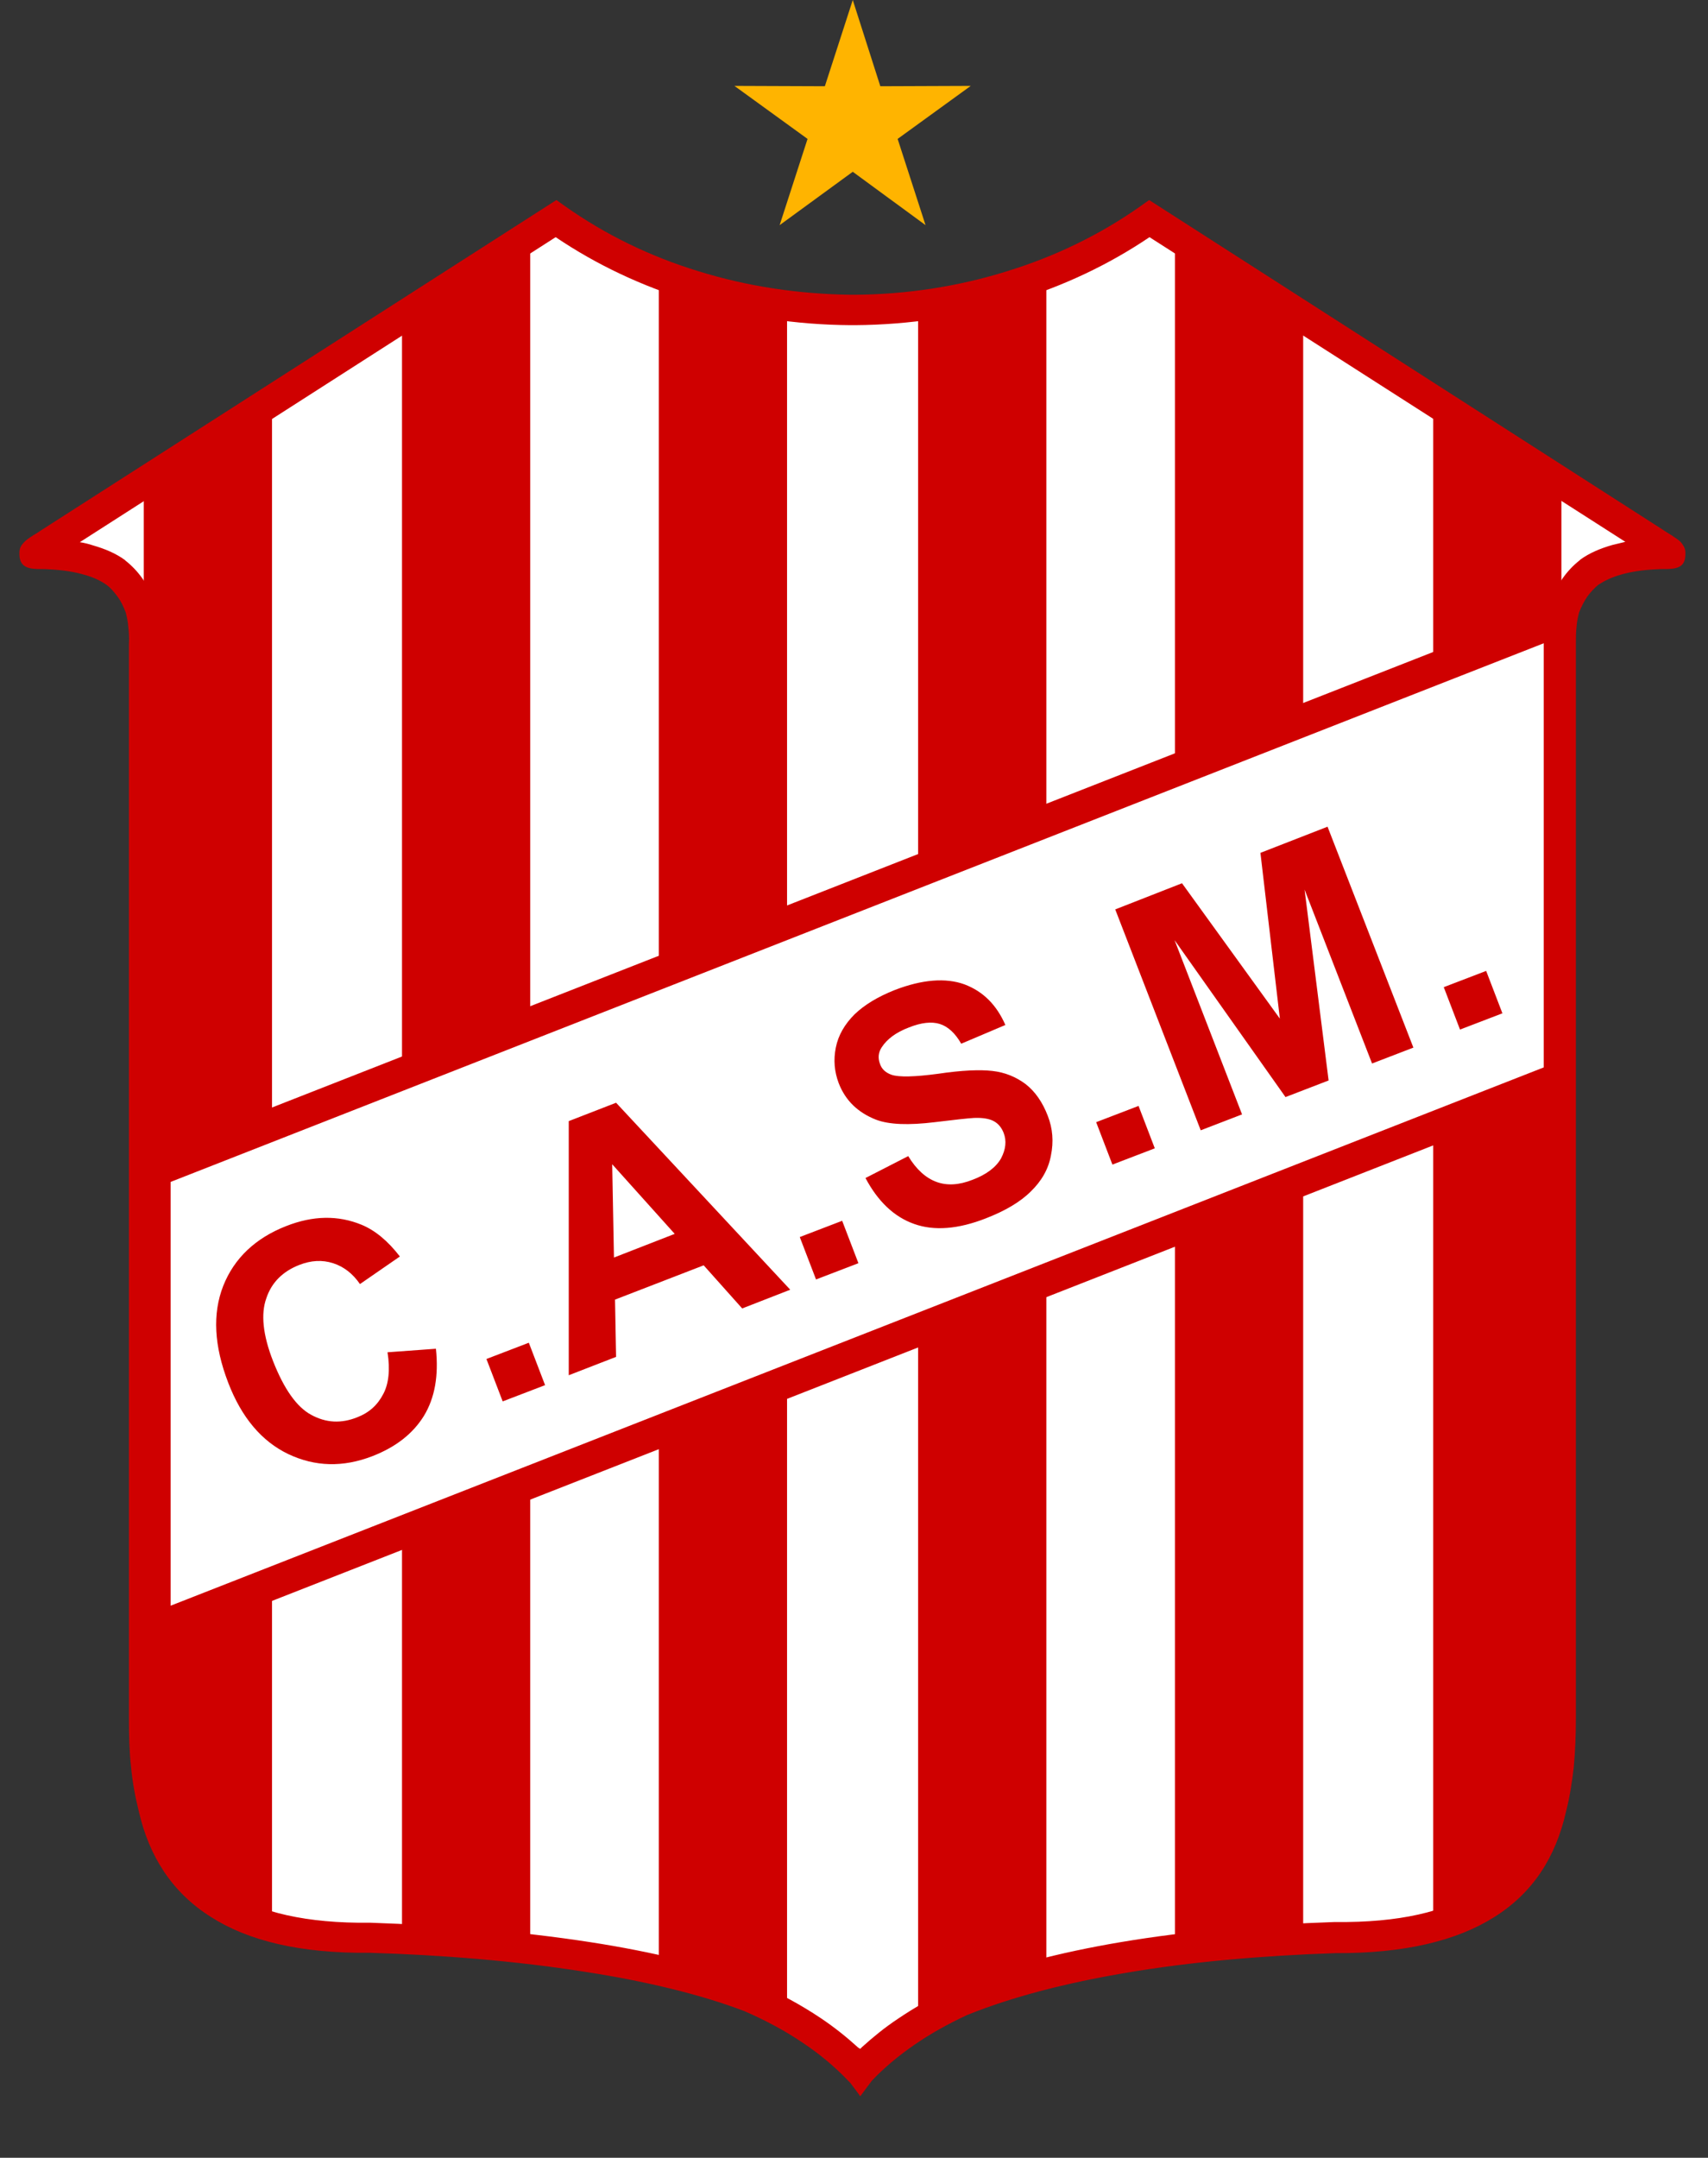
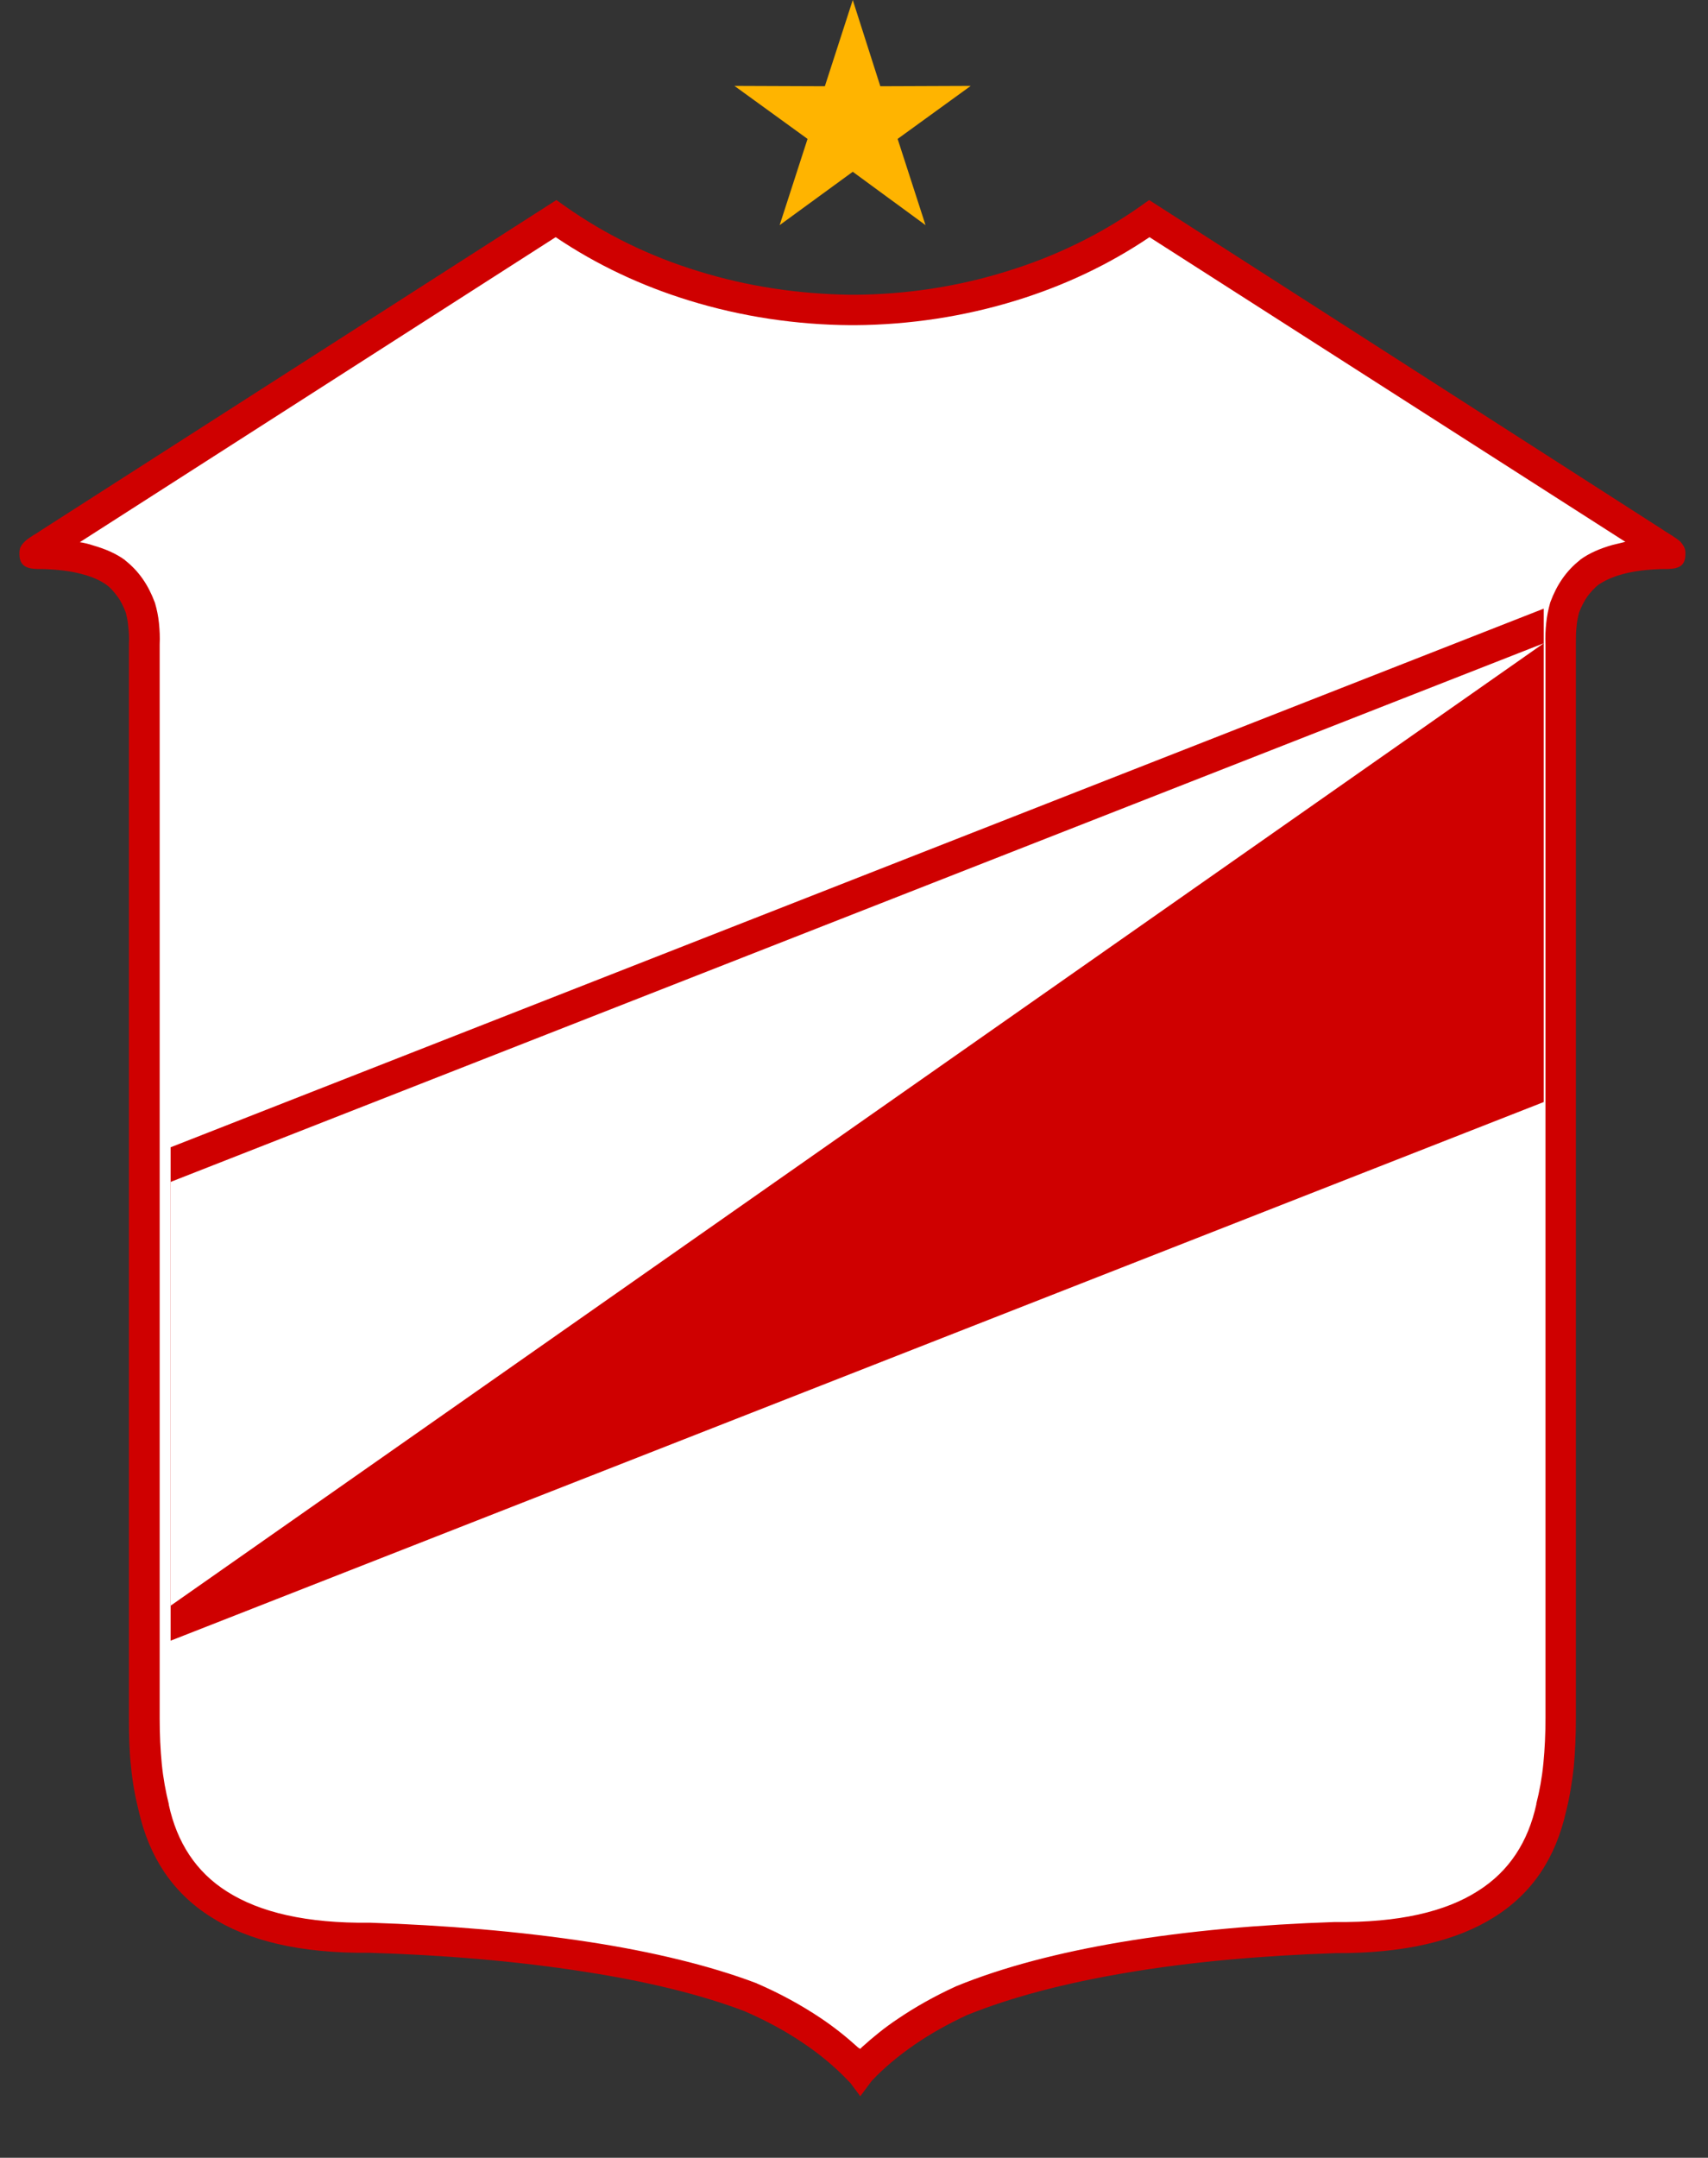
<svg xmlns="http://www.w3.org/2000/svg" xmlns:xlink="http://www.w3.org/1999/xlink" xml:space="preserve" id="Layer_1" x="0" y="0" version="1.1" viewBox="56.3 1 483.5 610.5">
  <rect x="56.3" y="1" width="483.5" height="610.5" fill="#333333" stroke="none" />
  <style>.st1,.st2{fill-rule:evenodd;clip-rule:evenodd;fill:#fff}.st2{fill:#cf0000}</style>
  <defs>
    <path id="SVGID_1_" d="M97.2 183.4c.1-4.1-.2-7.6-1.1-10.6-1.6-4.2-3.9-7.5-6.9-9.9-4.2-3-10.2-4.6-18.1-5.2-3.1-.2-4.7 0-4.7-.4v-.1c.1-.2.7-.5 1.6-1.1l.1-.1c.6-.4 1.4-.9 2.4-1.5l143.3-91.8C238.3 80 268 88.3 297.2 88.5h1.2c29.2-.2 58.9-8.6 83.4-25.8l143.3 91.8c1 .6 1.8 1.1 2.4 1.5l.1.1c.9.6 1.4.9 1.6 1.1v.1c0 .3-1.6.1-4.7.4-7.9.5-13.9 2.2-18.1 5.2-3 2.4-5.4 5.7-6.9 9.9-.9 3-1.2 6.5-1.1 10.6v303.8c0 9.3-.7 17.8-2.7 25.4-5.2 23.4-23.5 37.1-61.2 36.7-39.1 1.3-77.9 6.5-105.7 17.8-11.3 5.2-21 11.8-28.7 19.8l-.1.1c-8.1-8.5-18.6-15.4-30.9-20.8-27.8-10.7-69.6-15.7-107.8-16.9-37.7.3-56-13.4-61.2-36.7-2-7.5-2.8-16-2.7-25.4V183.4z" />
  </defs>
  <clipPath id="SVGID_00000106132142774101771380000015460315379206309016_">
    <use xlink:href="#SVGID_1_" overflow="visible" />
  </clipPath>
  <g clip-path="url(#SVGID_00000106132142774101771380000015460315379206309016_)">
    <path d="M56.3 60.3h483.5v539.3H56.3z" class="st1" />
-     <path d="M388.9 52.5h36.3v559h-36.3zm-72.7 0h36.3v559h-36.3zm-73.4 0h36.3v559h-36.3zm-72.7 0h36.3v559h-36.3zm-73.1 0h36.3v559H97zm365 0h36.3v559H462z" class="st2" />
  </g>
  <path d="M92.8 183.3c.1-1.8 0-3.5-.2-5.1-.1-1.4-.4-2.7-.7-3.9-.7-1.8-1.4-3.3-2.4-4.6-.9-1.2-1.8-2.3-3-3.2-1.7-1.2-3.8-2.2-6.4-2.9-2.7-.8-5.9-1.3-9.5-1.5-1.3-.1-2.2-.1-2.8-.1h-.9c-3.4-.1-5.2-1.1-5.1-4.6 0-.6.1-1.1.3-1.6l.1-.1c.1-.3.3-.6.5-.8.4-.5.9-1 1.6-1.5.1-.1.6-.4 1.2-.8l.1-.1.2-.1c.9-.5 1.9-1.2 2.2-1.4l143.3-91.8 2.5-1.6 2.4 1.7c11.6 8.2 24.3 14.3 37.7 18.4 14.1 4.4 28.7 6.5 43.2 6.7h1.2c14.5-.1 29.2-2.3 43.2-6.7 13.3-4.1 26.1-10.2 37.7-18.4l2.4-1.7 2.5 1.6L527.2 151c.2.2 1.3.8 2.2 1.4l.2.1.1.1 1.2.8c.7.5 1.2.9 1.6 1.5.2.3.3.5.5.8.3.6.4 1.1.4 1.7.1 3.6-1.6 4.5-5.1 4.6h-.9c-.6 0-1.4 0-2.8.1-3.6.2-6.8.7-9.5 1.5-2.5.7-4.6 1.7-6.4 2.9-1.1.9-2.1 2-3 3.2-.9 1.3-1.7 2.8-2.4 4.6-.3 1.2-.6 2.5-.7 3.9-.2 1.6-.2 3.3-.2 5.1v303.9c0 4.8-.2 9.5-.6 13.8-.5 4.4-1.2 8.7-2.2 12.6-2.9 12.8-9.3 22.9-20.3 29.8-10.6 6.7-25.4 10.3-45 10.2-20.4.7-40.7 2.4-59.4 5.6-16.6 2.8-31.9 6.7-44.8 11.9-5.4 2.5-10.4 5.3-14.9 8.4-4.5 3.1-8.6 6.5-12.1 10.2l-2.9 3.9-.4.5-.4-.6-2.4-3.2-.5-.5c-3.8-4-8.1-7.6-12.9-10.8-5-3.4-10.6-6.4-16.6-9-12.6-4.8-28.2-8.5-45-11.1-19.6-3.1-40.9-4.8-61.1-5.4-19.7.2-34.4-3.4-45-10.2-10.9-6.9-17.4-17.1-20.3-29.8-1-4-1.8-8.2-2.2-12.6-.5-4.4-.6-9-.6-13.8V183.3zm8.5-6c.2 1.9.3 4 .2 6.1v303.8c0 4.5.2 8.8.6 12.9.4 4 1.1 7.8 2 11.4v.2c2.3 10.5 7.6 18.9 16.5 24.5 9.3 5.9 22.5 9 40.4 8.8h.2c20.6.7 42.2 2.4 62.2 5.5 17.5 2.7 33.8 6.6 47 11.6l.2.1c6.5 2.8 12.5 6.1 17.9 9.7 3.9 2.6 7.4 5.4 10.7 8.4l.6.4.5-.5c3.1-2.8 6.4-5.5 10-7.9 5-3.4 10.5-6.5 16.4-9.2l.2-.1c13.4-5.5 29.4-9.6 46.6-12.5 19-3.2 39.7-5 60.6-5.7h.2c18 .2 31.2-2.9 40.4-8.8 8.9-5.6 14.2-14 16.5-24.5v-.2c.9-3.5 1.6-7.3 2-11.4.4-4.1.6-8.4.6-12.9V183.4c-.1-2.2 0-4.2.2-6.1.2-2 .6-3.9 1.1-5.7l.1-.3c.9-2.4 2-4.6 3.4-6.6s3-3.7 4.9-5.2l.2-.2c2.5-1.8 5.5-3.1 9-4.1 1.2-.3 2.4-.6 3.7-.9L381.7 68.1C370 76 357.3 81.9 344 86c-14.9 4.6-30.4 6.9-45.7 7h-1.2c-15.4-.1-30.9-2.4-45.8-7-13.3-4.1-26-10-37.7-17.9L78.9 154.4c1.3.2 2.5.5 3.7.9 3.5 1 6.5 2.3 9 4.1l.2.2c1.9 1.5 3.5 3.2 4.9 5.2 1.4 2 2.5 4.2 3.4 6.6l.1.3c.5 1.7.9 3.6 1.1 5.6z" class="st2" />
  <path d="M493.3 192.9v119.9L104.6 465.2V325.6l388.7-152.4z" class="st2" />
-   <path d="M104.6 335.4 493.3 183v120L104.6 455.3z" class="st1" />
-   <path d="m166 383.6 13.7-1c.8 7.6-.3 13.9-3.4 19-3.1 5-7.9 8.8-14.6 11.4-8.3 3.2-16.2 3-23.8-.6-7.5-3.6-13.2-10.3-17-20.2-4-10.4-4.5-19.5-1.4-27.4 3.1-7.8 9.1-13.5 17.8-16.9 7.6-3 14.7-3.1 21.3-.4 3.9 1.6 7.5 4.6 10.9 9l-11.3 7.8c-2-2.9-4.5-4.9-7.6-5.9-3.1-1-6.3-.8-9.6.5-4.6 1.8-7.8 4.9-9.3 9.4-1.6 4.4-1 10.4 1.9 17.8 3.1 7.9 6.7 13 10.8 15.2 4.2 2.3 8.5 2.5 13 .7 3.4-1.3 5.8-3.5 7.4-6.6 1.5-2.8 2-6.8 1.2-11.8zm32.6 13.9-4.6-12 12-4.6 4.6 12-12 4.6zm81.4-31.6-13.6 5.3-10.9-12.2-25.1 9.7.3 16.2-13.4 5.2v-71.9l13.4-5.2 49.3 52.9zm-32.7-15.8-17.7-19.7.5 26.4 17.2-6.7zm40 12.9-4.6-12 12-4.6 4.6 12-12 4.6zm14-28.7c3.5 6.6 8.1 11 13.8 13 5.6 2 12.4 1.5 20.3-1.6 5.4-2.1 9.7-4.6 12.7-7.6 3-2.9 5-6.3 5.7-10.2.8-3.9.5-7.6-.9-11.2-1.5-3.9-3.6-6.9-6.3-9-2.7-2-5.8-3.3-9.4-3.7-3.5-.4-8.6-.2-15.3.8-6.7.9-11.1 1-13.2.3-1.7-.6-2.8-1.6-3.3-3.1-.6-1.6-.5-3.2.5-4.7 1.5-2.3 4-4.2 7.7-5.6 3.5-1.4 6.4-1.7 8.7-1 2.3.7 4.4 2.6 6.1 5.6l12.5-5.3c-2.5-5.7-6.3-9.5-11.6-11.5-5.3-1.9-11.9-1.4-19.7 1.6-4.8 1.9-8.6 4.2-11.4 6.9-2.8 2.8-4.6 5.9-5.3 9.4-.7 3.5-.4 6.8.8 10 1.9 5 5.5 8.4 10.6 10.4 3.7 1.4 9.2 1.6 16.6.7 5.7-.7 9.4-1.1 11.1-1.2 2.4-.1 4.3.2 5.6.9 1.3.7 2.2 1.8 2.8 3.3.9 2.3.6 4.7-.7 7.2-1.4 2.5-4.1 4.6-8.1 6.1-3.8 1.5-7.2 1.7-10.2.6-3-1.1-5.7-3.5-8-7.3l-12.1 6.2zm69.9-3.8-4.6-12 12-4.6 4.6 12-12 4.6zm25-9.7 11.7-4.5-19.1-49.3 31.4 44.4 12.2-4.7-6.8-54 19.1 49.2 11.7-4.5-24.3-62.5-19 7.4 5.5 46.9-27.7-38.3-18.9 7.4 24.2 62.5zm73.4-28.5-4.6-12 12-4.6 4.6 12-12 4.6z" class="st2" />
+   <path d="M104.6 335.4 493.3 183L104.6 455.3z" class="st1" />
  <path fill="#ffb400" fill-rule="evenodd" d="m297.7 1 7.8 24.4 25.6-.1-20.7 15 7.9 24.4-20.6-15.1L277 64.7l7.9-24.4-20.7-15 25.6.1z" clip-rule="evenodd" />
</svg>